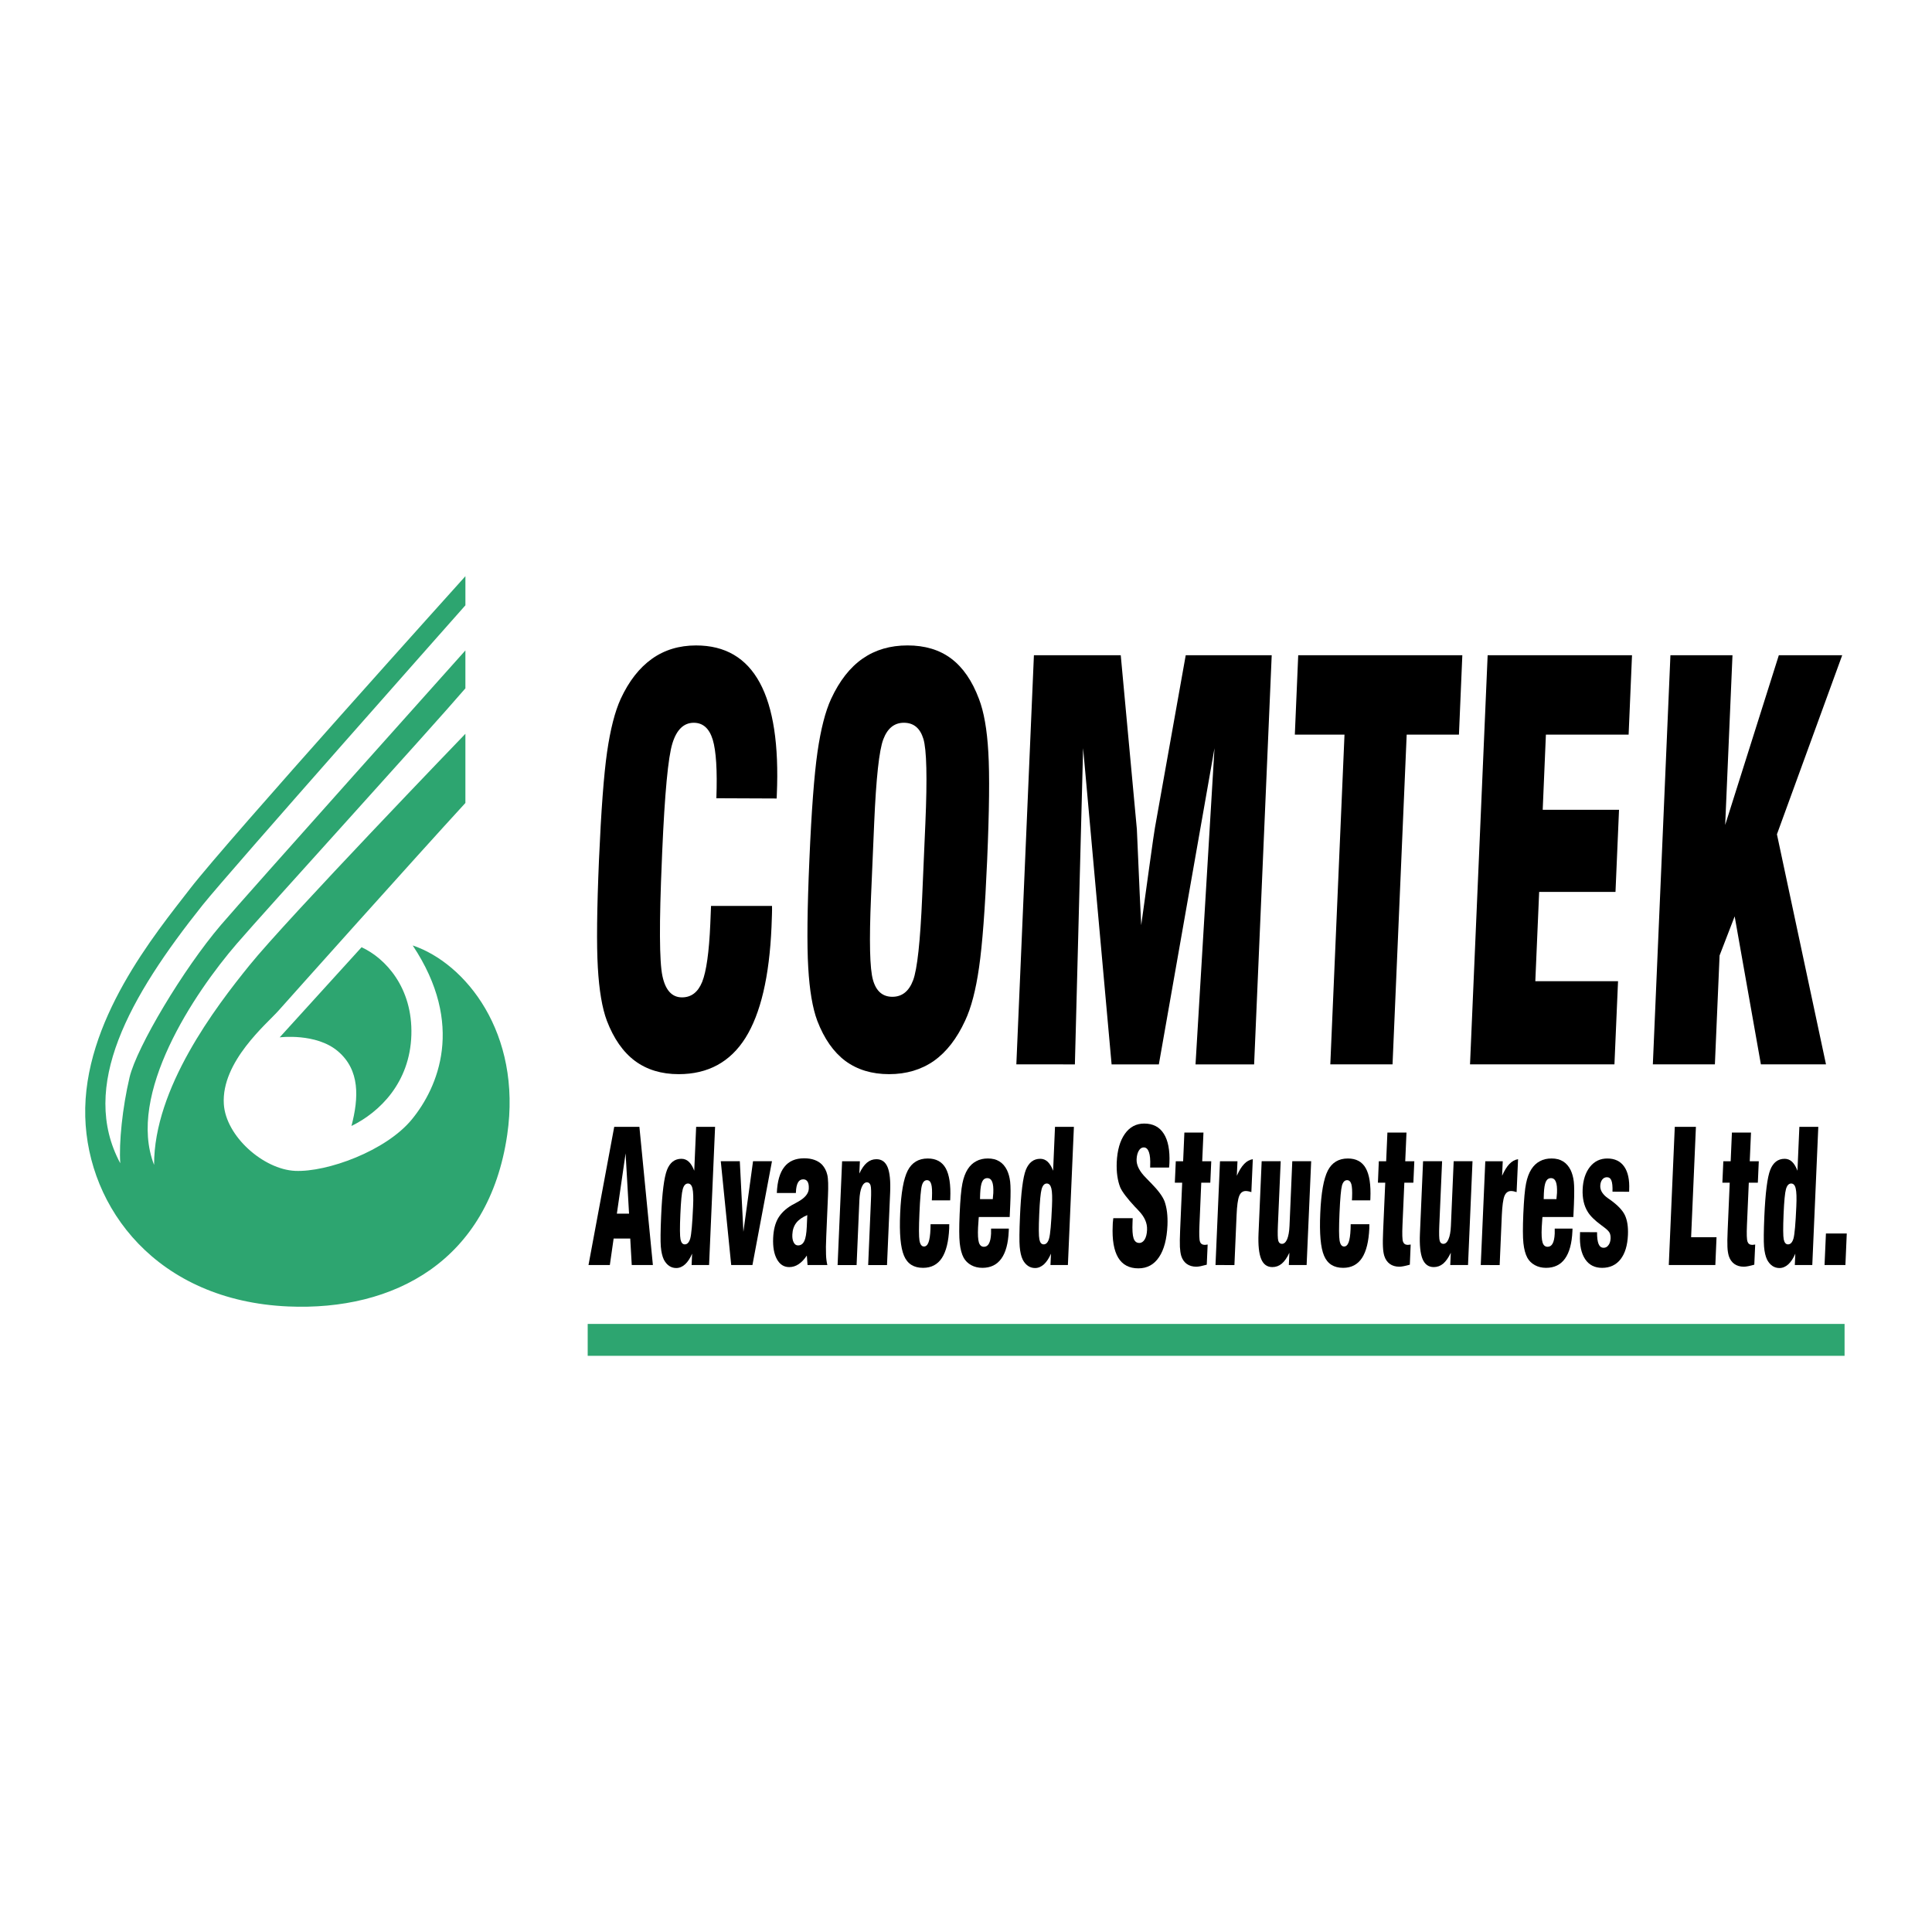
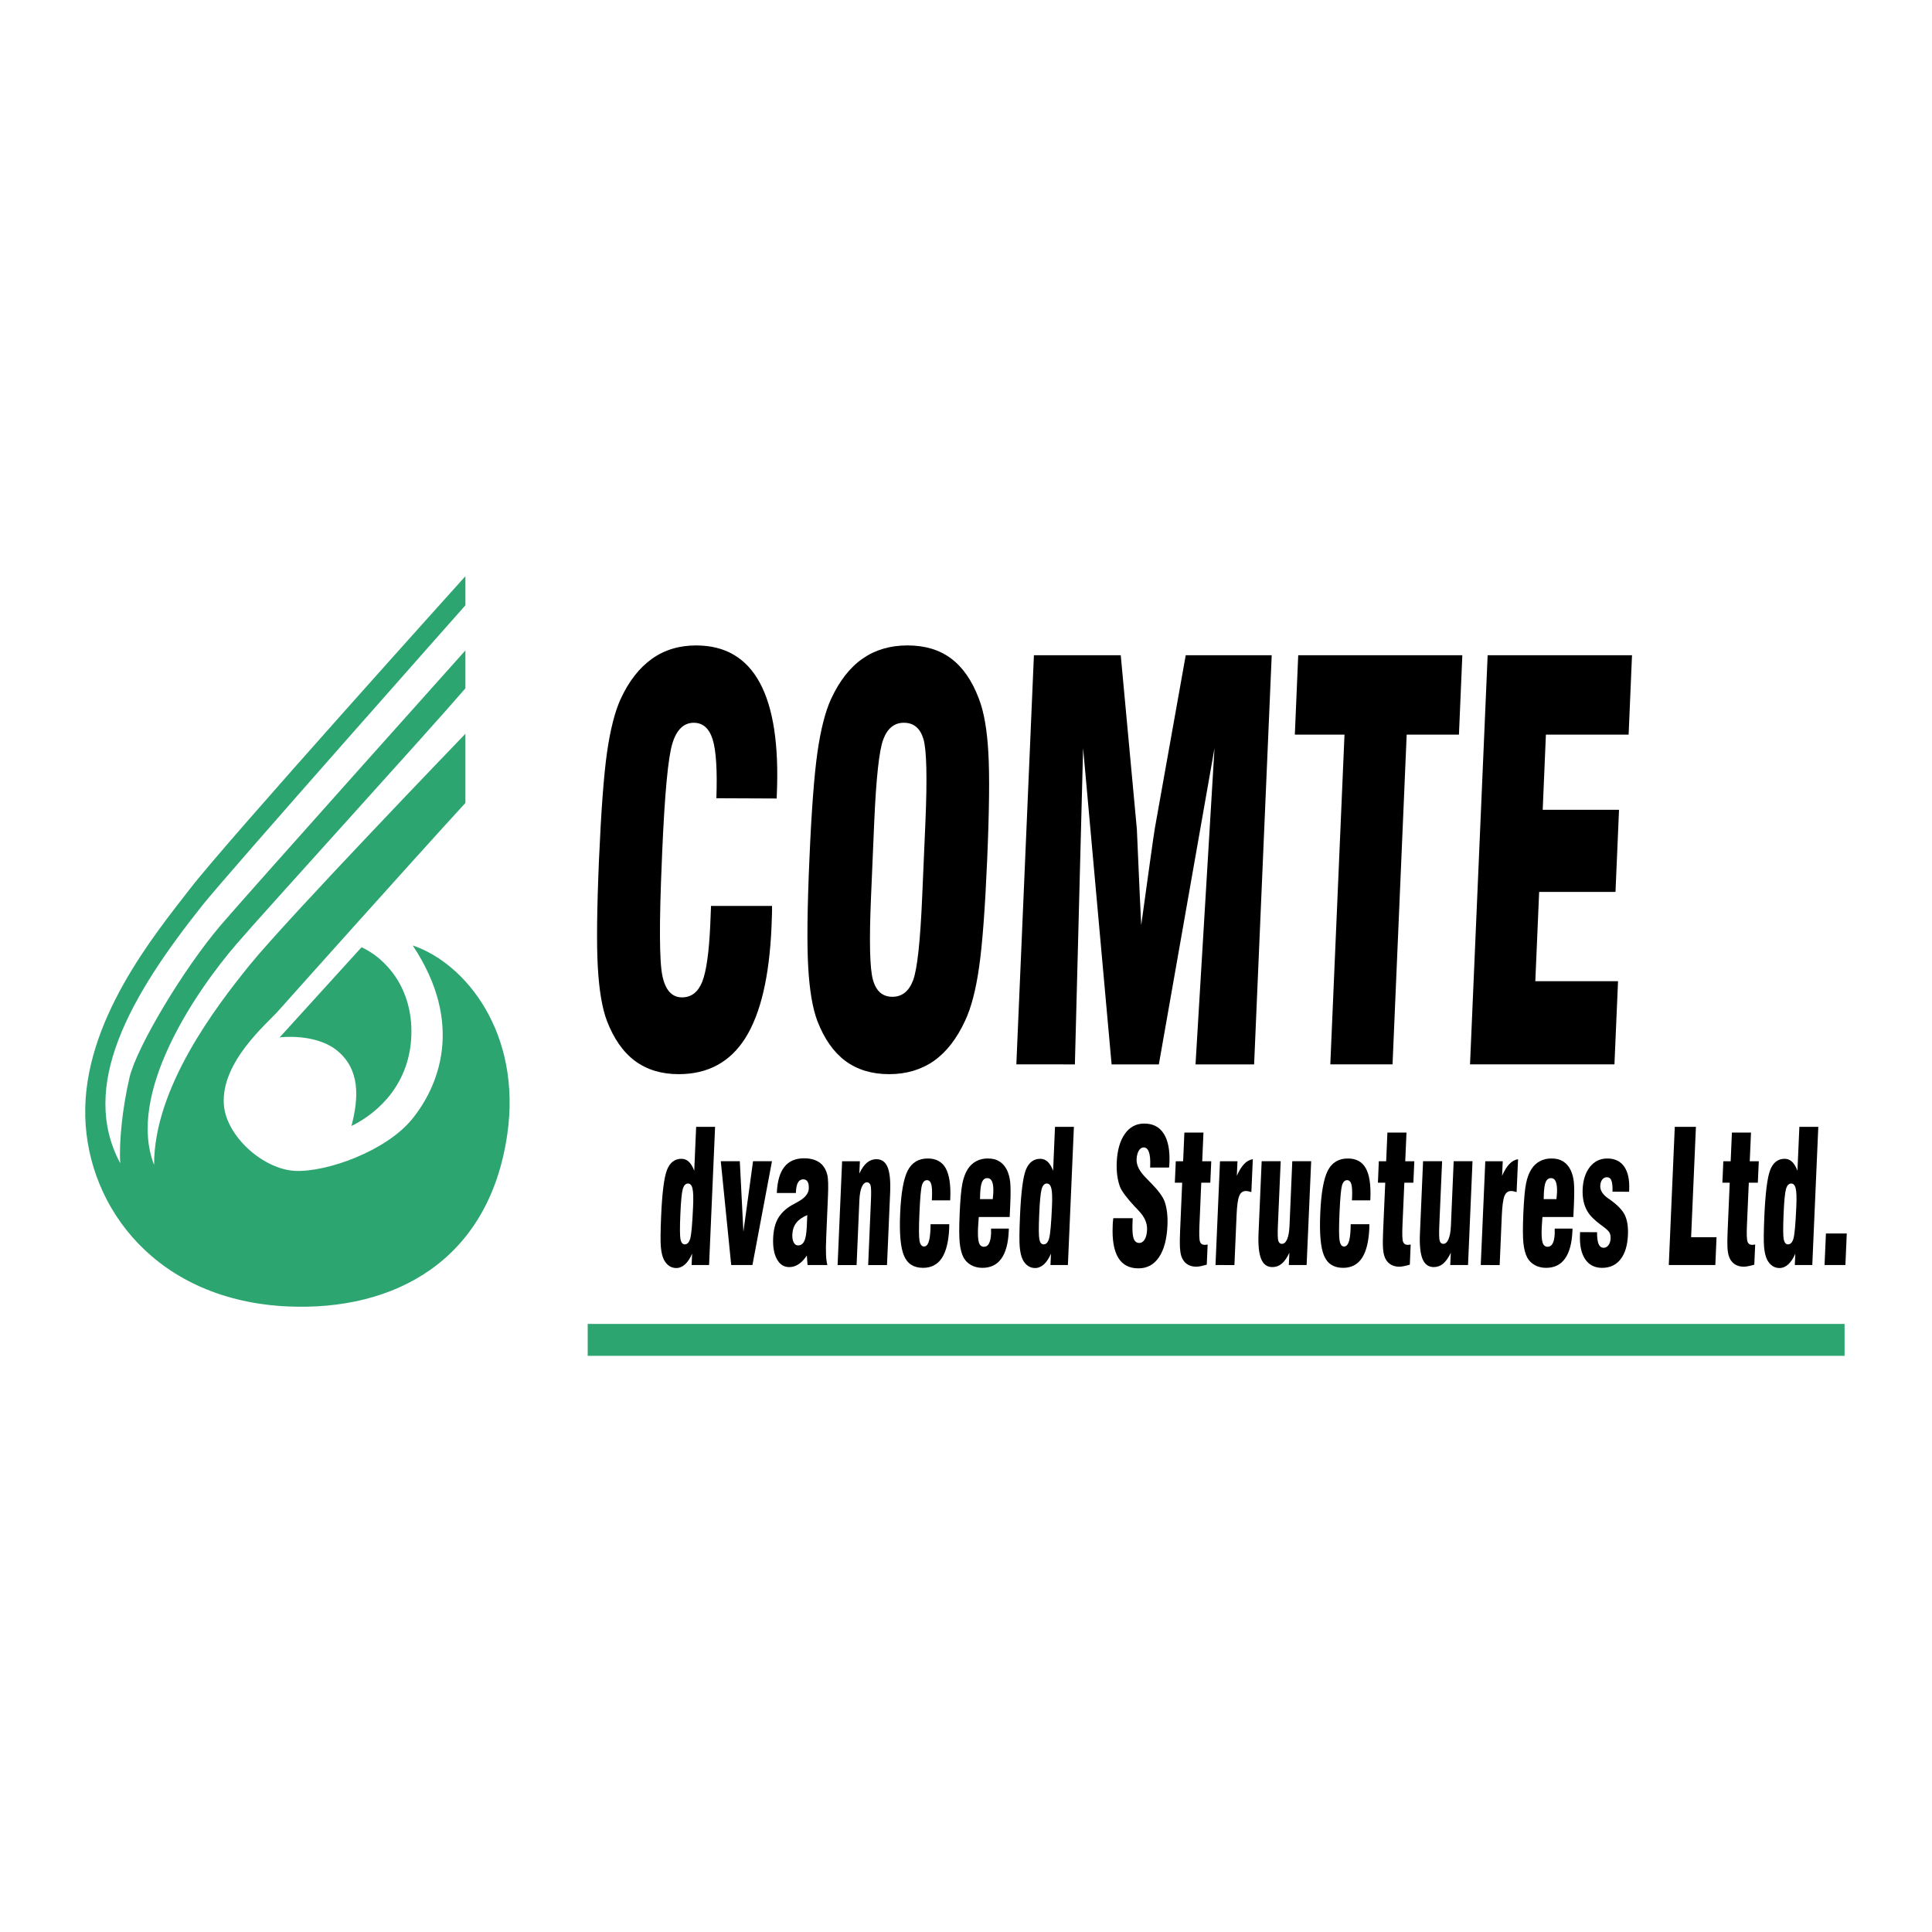
<svg xmlns="http://www.w3.org/2000/svg" version="1.0" id="Layer_1" x="0px" y="0px" width="192.756px" height="192.756px" viewBox="0 0 192.756 192.756" enable-background="new 0 0 192.756 192.756" xml:space="preserve">
  <g>
    <polygon fill-rule="evenodd" clip-rule="evenodd" fill="#FFFFFF" points="0,0 192.756,0 192.756,192.756 0,192.756 0,0  " />
    <path fill-rule="evenodd" clip-rule="evenodd" d="M70.94,90.385h6.084c0.006,0.244,0.006,0.519-0.004,0.796   c-0.005,0.28-0.02,0.708-0.045,1.276c-0.215,4.984-1.086,8.677-2.602,11.094c-1.519,2.413-3.743,3.618-6.659,3.618   c-1.719,0-3.174-0.442-4.359-1.319c-1.193-0.888-2.124-2.229-2.807-4.009c-0.474-1.266-0.771-3.04-0.901-5.301   c-0.134-2.263-0.095-5.846,0.114-10.761c0.215-4.909,0.483-8.492,0.808-10.755c0.328-2.262,0.781-4.036,1.36-5.302   c0.822-1.774,1.858-3.095,3.114-3.992c1.252-0.892,2.722-1.335,4.406-1.335c2.896,0,5.014,1.24,6.359,3.727   c1.341,2.478,1.91,6.195,1.695,11.144l-0.016,0.399l-6.015-0.025c0.1-2.78-0.024-4.724-0.363-5.846   c-0.345-1.122-0.972-1.684-1.895-1.684c-0.992,0-1.709,0.687-2.127,2.053c-0.43,1.371-0.767,4.988-1.021,10.85l-0.03,0.767   c-0.275,6.31-0.254,10.172,0.054,11.594c0.299,1.419,0.952,2.133,1.95,2.133c0.931,0,1.599-0.515,2.017-1.546   c0.414-1.041,0.688-2.959,0.809-5.771L70.94,90.385L70.94,90.385z" />
    <path fill-rule="evenodd" clip-rule="evenodd" d="M92.007,89.462l0.319-7.36c0.194-4.525,0.125-7.322-0.2-8.387   c-0.328-1.072-0.971-1.605-1.948-1.605c-0.952,0-1.634,0.552-2.049,1.649c-0.418,1.092-0.717,3.872-0.911,8.343l-0.315,7.36   c-0.189,4.417-0.128,7.187,0.195,8.308c0.314,1.122,0.962,1.68,1.934,1.68c0.966,0,1.654-0.548,2.068-1.644   C91.514,96.71,91.817,93.934,92.007,89.462L92.007,89.462z M80.753,85.779c0.209-4.909,0.483-8.492,0.808-10.755   c0.328-2.262,0.777-4.036,1.361-5.302c0.836-1.8,1.883-3.14,3.149-4.018c1.261-0.877,2.756-1.31,4.476-1.31   c1.725,0,3.18,0.432,4.351,1.31s2.094,2.218,2.77,4.018c0.499,1.286,0.809,3.064,0.938,5.328c0.135,2.263,0.095,5.836-0.115,10.729   c-0.21,4.88-0.479,8.453-0.808,10.726c-0.323,2.267-0.787,4.051-1.396,5.336c-0.822,1.78-1.859,3.121-3.119,4.009   c-1.256,0.877-2.752,1.319-4.461,1.319c-1.719,0-3.174-0.442-4.365-1.319c-1.187-0.888-2.118-2.229-2.802-4.009   c-0.473-1.266-0.771-3.04-0.901-5.301C80.504,94.277,80.538,90.694,80.753,85.779L80.753,85.779z" />
    <path fill-rule="evenodd" clip-rule="evenodd" d="M101.401,106.193l1.753-40.822h8.663l1.609,17.364   c0.01,0.089,0.055,1.176,0.144,3.275c0.091,2.088,0.18,4.186,0.29,6.294c0.215-1.575,0.488-3.518,0.809-5.846   c0.323-2.323,0.507-3.608,0.558-3.863l3.074-17.224h8.578l-1.755,40.822h-5.846l1.893-31.547l-5.552,31.547h-4.714l-2.842-31.547   l-0.821,31.547H101.401L101.401,106.193z" />
    <polygon fill-rule="evenodd" clip-rule="evenodd" points="132.725,106.193 134.141,73.295 129.186,73.295 129.524,65.371    145.897,65.371 145.559,73.295 140.345,73.295 138.934,106.193 132.725,106.193  " />
    <polygon fill-rule="evenodd" clip-rule="evenodd" points="146.664,106.193 148.423,65.371 162.826,65.371 162.488,73.295    154.235,73.295 153.916,80.795 161.53,80.795 161.178,88.985 153.562,88.985 153.179,97.896 161.432,97.896 161.073,106.193    146.664,106.193  " />
-     <polygon fill-rule="evenodd" clip-rule="evenodd" points="164.905,106.193 166.659,65.371 172.85,65.371 172.122,82.306    177.475,65.371 183.798,65.371 177.285,83.238 182.18,106.193 175.685,106.193 173.068,91.426 171.563,95.328 171.095,106.193    164.905,106.193  " />
-     <path fill-rule="evenodd" clip-rule="evenodd" d="M61.545,121.085h1.216l-0.345-6.015L61.545,121.085L61.545,121.085z    M58.714,126.214l2.567-13.786h2.512l1.346,13.786H63.03l-0.15-2.642h-1.658l-0.379,2.642H58.714L58.714,126.214z" />
    <path fill-rule="evenodd" clip-rule="evenodd" d="M68.637,118.08c-0.238,0-0.414,0.189-0.518,0.562   c-0.105,0.374-0.184,1.206-0.239,2.498c-0.061,1.345-0.05,2.183,0.014,2.512c0.071,0.333,0.21,0.499,0.429,0.499   c0.249,0,0.434-0.2,0.548-0.6c0.109-0.402,0.203-1.455,0.278-3.164c0.041-0.878,0.02-1.48-0.06-1.809   C69.016,118.244,68.862,118.08,68.637,118.08L68.637,118.08z M71.344,112.428l-0.599,13.786h-1.743l0.05-1.136   c-0.2,0.467-0.434,0.821-0.704,1.066c-0.269,0.244-0.562,0.368-0.882,0.368c-0.264,0-0.503-0.074-0.712-0.219   c-0.215-0.149-0.384-0.358-0.524-0.623c-0.154-0.324-0.254-0.753-0.3-1.297c-0.043-0.538-0.034-1.55,0.031-3.04   c0.099-2.337,0.298-3.877,0.587-4.614c0.289-0.732,0.767-1.105,1.436-1.105c0.284,0,0.533,0.099,0.737,0.294   c0.209,0.193,0.389,0.492,0.544,0.896l0.189-4.377H71.344L71.344,112.428z" />
    <polygon fill-rule="evenodd" clip-rule="evenodd" points="72.953,126.214 71.912,115.856 73.811,115.856 74.169,122.896    75.131,115.856 77.02,115.856 75.071,126.214 72.953,126.214  " />
    <path fill-rule="evenodd" clip-rule="evenodd" d="M80.543,121.229c-0.499,0.21-0.867,0.469-1.102,0.778   c-0.239,0.313-0.369,0.698-0.389,1.165c-0.016,0.324,0.03,0.588,0.134,0.783c0.1,0.199,0.244,0.3,0.434,0.3   c0.28,0,0.489-0.146,0.623-0.434c0.14-0.284,0.219-0.764,0.25-1.441L80.543,121.229L80.543,121.229z M80.569,126.214l-0.071-0.947   c-0.254,0.379-0.528,0.669-0.822,0.862c-0.29,0.194-0.603,0.289-0.932,0.289c-0.533,0-0.941-0.26-1.231-0.788   c-0.29-0.522-0.414-1.236-0.375-2.127c0.036-0.783,0.195-1.426,0.479-1.935c0.289-0.503,0.737-0.946,1.356-1.315   c0.148-0.08,0.349-0.194,0.602-0.329c0.724-0.394,1.098-0.838,1.118-1.33c0.014-0.31-0.025-0.539-0.12-0.698   c-0.095-0.154-0.239-0.234-0.434-0.234c-0.229,0-0.404,0.105-0.522,0.314c-0.121,0.214-0.195,0.539-0.209,0.982l-0.005,0.069   h-1.899c0.049-1.172,0.299-2.039,0.753-2.606c0.448-0.574,1.111-0.858,1.978-0.858c0.388,0,0.737,0.056,1.037,0.166   c0.303,0.108,0.553,0.273,0.753,0.478c0.249,0.279,0.422,0.608,0.513,0.997c0.095,0.384,0.114,1.097,0.069,2.123l-0.17,3.987   c-0.04,0.812-0.043,1.43-0.024,1.859c0.014,0.424,0.065,0.772,0.134,1.041H80.569L80.569,126.214z" />
    <path fill-rule="evenodd" clip-rule="evenodd" d="M83.568,126.214l0.449-10.357h1.774l-0.055,1.227   c0.229-0.487,0.483-0.852,0.757-1.081c0.28-0.234,0.593-0.349,0.946-0.349c0.528,0,0.897,0.264,1.118,0.797   c0.219,0.538,0.304,1.386,0.253,2.541l-0.313,7.223h-1.879l0.274-6.4c0.04-0.826,0.025-1.345-0.034-1.544   c-0.064-0.209-0.185-0.31-0.364-0.31c-0.209,0-0.384,0.16-0.519,0.474c-0.13,0.31-0.209,0.747-0.234,1.312l-0.278,6.469H83.568   L83.568,126.214z" />
    <path fill-rule="evenodd" clip-rule="evenodd" d="M92.843,122.142h1.865c0,0.056-0.006,0.125-0.006,0.21   c0.006,0.084,0,0.149,0,0.194c-0.059,1.325-0.304,2.312-0.731,2.966c-0.43,0.652-1.057,0.981-1.879,0.981   c-0.927,0-1.56-0.399-1.898-1.206c-0.345-0.803-0.474-2.218-0.384-4.247c0.09-2.028,0.339-3.442,0.753-4.251   c0.414-0.802,1.081-1.206,2.003-1.206c0.826,0,1.425,0.325,1.788,0.972c0.359,0.648,0.514,1.655,0.454,3.026l-0.01,0.179h-1.828   l0.014-0.293c0.025-0.623,0.006-1.062-0.075-1.327c-0.075-0.259-0.219-0.394-0.424-0.394c-0.239,0-0.409,0.179-0.507,0.527   c-0.101,0.355-0.18,1.276-0.245,2.767c-0.065,1.436-0.061,2.343,0.004,2.736c0.071,0.389,0.219,0.588,0.449,0.588   c0.199,0,0.349-0.139,0.454-0.418c0.104-0.28,0.169-0.718,0.193-1.321c0.005-0.045,0.005-0.124,0.005-0.234   C92.838,122.286,92.838,122.201,92.843,122.142L92.843,122.142z" />
    <path fill-rule="evenodd" clip-rule="evenodd" d="M98.88,122.58h1.772l-0.01,0.26c-0.054,1.211-0.298,2.123-0.741,2.736   c-0.439,0.612-1.072,0.917-1.89,0.917c-0.413,0-0.788-0.091-1.116-0.27c-0.325-0.18-0.579-0.429-0.753-0.742   c-0.195-0.364-0.324-0.848-0.389-1.45c-0.065-0.604-0.065-1.565-0.01-2.891c0.064-1.461,0.154-2.482,0.274-3.061   c0.115-0.577,0.294-1.057,0.533-1.431c0.229-0.354,0.513-0.623,0.852-0.797c0.335-0.186,0.724-0.27,1.161-0.27   c0.449,0,0.828,0.095,1.142,0.289c0.319,0.195,0.567,0.483,0.757,0.862c0.156,0.324,0.265,0.707,0.32,1.157   c0.049,0.447,0.061,1.21,0.01,2.292l-0.056,1.24h-3.08c-0.004,0.036-0.01,0.07-0.014,0.121c-0.035,0.434-0.056,0.737-0.061,0.911   c-0.034,0.728-0.005,1.231,0.084,1.516c0.091,0.284,0.261,0.422,0.505,0.422c0.213,0,0.383-0.108,0.497-0.323   c0.12-0.219,0.189-0.548,0.211-0.986c0.004-0.09,0.004-0.229,0-0.414C98.88,122.635,98.88,122.605,98.88,122.58L98.88,122.58z    M97.777,119.635h1.276c0-0.01,0-0.03,0-0.054c0.029-0.261,0.045-0.443,0.049-0.554c0.021-0.509-0.014-0.878-0.114-1.122   c-0.095-0.239-0.259-0.363-0.483-0.363c-0.229,0-0.403,0.119-0.513,0.354c-0.11,0.24-0.175,0.623-0.199,1.171   c-0.006,0.146-0.011,0.26-0.011,0.349C97.777,119.496,97.777,119.571,97.777,119.635L97.777,119.635z" />
    <path fill-rule="evenodd" clip-rule="evenodd" d="M104.436,118.08c-0.234,0-0.408,0.189-0.513,0.562   c-0.104,0.374-0.185,1.206-0.24,2.498c-0.059,1.345-0.054,2.183,0.016,2.512c0.065,0.333,0.209,0.499,0.429,0.499   c0.25,0,0.434-0.2,0.543-0.6c0.115-0.402,0.21-1.455,0.284-3.164c0.04-0.878,0.021-1.48-0.059-1.809   C104.814,118.244,104.665,118.08,104.436,118.08L104.436,118.08z M107.143,112.428l-0.599,13.786h-1.739l0.05-1.136   c-0.199,0.467-0.438,0.821-0.702,1.066c-0.274,0.244-0.568,0.368-0.882,0.368c-0.265,0-0.505-0.074-0.714-0.219   c-0.214-0.149-0.388-0.358-0.522-0.623c-0.155-0.324-0.254-0.753-0.3-1.297c-0.045-0.538-0.035-1.55,0.03-3.04   c0.1-2.337,0.294-3.877,0.583-4.614c0.294-0.732,0.773-1.105,1.439-1.105c0.286,0,0.528,0.099,0.739,0.294   c0.203,0.193,0.389,0.492,0.543,0.896l0.188-4.377H107.143L107.143,112.428z" />
    <path fill-rule="evenodd" clip-rule="evenodd" d="M111.074,121.539h1.935l-0.016,0.403c-0.034,0.758,0,1.292,0.104,1.605   c0.104,0.308,0.294,0.463,0.567,0.463c0.225,0,0.404-0.12,0.544-0.354c0.14-0.232,0.22-0.558,0.234-0.96   c0.03-0.669-0.254-1.308-0.857-1.925c-0.1-0.11-0.174-0.189-0.225-0.244l-0.099-0.095c-0.808-0.871-1.307-1.53-1.496-1.97   c-0.134-0.337-0.229-0.712-0.288-1.126c-0.061-0.418-0.081-0.877-0.061-1.376c0.055-1.2,0.324-2.147,0.812-2.835   c0.484-0.688,1.131-1.027,1.93-1.027c0.871,0,1.524,0.335,1.953,1.014c0.429,0.672,0.617,1.648,0.562,2.924   c-0.004,0.055-0.01,0.13-0.014,0.225c-0.01,0.095-0.016,0.17-0.021,0.225h-1.889l0.005-0.169c0.025-0.604-0.016-1.062-0.125-1.371   c-0.11-0.31-0.279-0.469-0.519-0.469c-0.199,0-0.364,0.11-0.492,0.329c-0.131,0.219-0.205,0.509-0.22,0.861   c-0.025,0.59,0.288,1.207,0.951,1.865c0.12,0.124,0.209,0.224,0.273,0.284c0.056,0.049,0.126,0.124,0.221,0.225   c0.708,0.718,1.15,1.319,1.341,1.808c0.114,0.32,0.199,0.679,0.249,1.083c0.049,0.402,0.064,0.836,0.045,1.31   c-0.061,1.376-0.339,2.438-0.844,3.186c-0.503,0.747-1.186,1.116-2.057,1.116c-0.912,0-1.585-0.354-2.015-1.066   c-0.428-0.718-0.613-1.775-0.548-3.185c0-0.091,0.005-0.186,0.01-0.28C111.039,121.913,111.055,121.754,111.074,121.539   L111.074,121.539z" />
    <path fill-rule="evenodd" clip-rule="evenodd" d="M120.399,126.178c-0.234,0.065-0.438,0.116-0.608,0.15   c-0.174,0.035-0.323,0.051-0.443,0.051c-0.373,0-0.688-0.095-0.947-0.279c-0.254-0.186-0.438-0.45-0.548-0.797   c-0.07-0.24-0.114-0.539-0.134-0.897c-0.016-0.364-0.01-0.918,0.023-1.656l0.205-4.753h-0.733l0.095-2.14h0.733l0.124-2.864h1.904   l-0.125,2.864h0.902l-0.095,2.14h-0.902l-0.18,4.225c-0.039,0.903-0.024,1.456,0.056,1.666c0.074,0.209,0.239,0.313,0.482,0.313   c0.046,0,0.116-0.01,0.215-0.025c0.025-0.01,0.045-0.01,0.065-0.01L120.399,126.178L120.399,126.178z" />
    <path fill-rule="evenodd" clip-rule="evenodd" d="M121.271,126.214l0.448-10.357h1.744l-0.064,1.451   c0.229-0.519,0.474-0.913,0.733-1.181c0.258-0.271,0.548-0.424,0.861-0.474l-0.145,3.284c-0.104-0.035-0.198-0.061-0.299-0.08   c-0.095-0.02-0.18-0.029-0.259-0.029c-0.304,0-0.524,0.169-0.652,0.492c-0.136,0.33-0.225,0.968-0.265,1.925l-0.215,4.969H121.271   L121.271,126.214z" />
    <path fill-rule="evenodd" clip-rule="evenodd" d="M130.816,115.856l-0.454,10.357h-1.774l0.054-1.227   c-0.232,0.494-0.482,0.857-0.757,1.086c-0.274,0.23-0.584,0.345-0.942,0.345c-0.522,0-0.897-0.27-1.116-0.808   c-0.223-0.538-0.313-1.38-0.264-2.532l0.314-7.222h1.898l-0.279,6.4c-0.035,0.827-0.02,1.341,0.04,1.545   c0.064,0.199,0.185,0.299,0.364,0.299c0.209,0,0.383-0.154,0.519-0.464c0.128-0.313,0.209-0.747,0.234-1.311l0.278-6.47H130.816   L130.816,115.856z" />
    <path fill-rule="evenodd" clip-rule="evenodd" d="M134.758,122.142h1.863c-0.004,0.056-0.004,0.125-0.004,0.21   c0,0.084,0,0.149,0,0.194c-0.06,1.325-0.305,2.312-0.733,2.966c-0.434,0.652-1.057,0.981-1.879,0.981   c-0.927,0-1.56-0.399-1.903-1.206c-0.345-0.803-0.469-2.218-0.379-4.247c0.085-2.028,0.34-3.442,0.752-4.251   c0.414-0.802,1.082-1.206,2.003-1.206c0.828,0,1.426,0.325,1.785,0.972c0.364,0.648,0.518,1.655,0.459,3.026l-0.01,0.179h-1.83   l0.016-0.293c0.024-0.623,0-1.062-0.075-1.327c-0.08-0.259-0.219-0.394-0.424-0.394c-0.238,0-0.408,0.179-0.508,0.527   c-0.1,0.355-0.184,1.276-0.249,2.767c-0.061,1.436-0.061,2.343,0.01,2.736c0.065,0.389,0.215,0.588,0.448,0.588   c0.194,0,0.349-0.139,0.453-0.418c0.104-0.28,0.17-0.718,0.195-1.321c0-0.045,0.005-0.124,0.005-0.234   C134.753,122.286,134.753,122.201,134.758,122.142L134.758,122.142z" />
    <path fill-rule="evenodd" clip-rule="evenodd" d="M140.659,126.178c-0.235,0.065-0.439,0.116-0.613,0.15   c-0.174,0.035-0.319,0.051-0.438,0.051c-0.38,0-0.693-0.095-0.948-0.279c-0.254-0.186-0.438-0.45-0.548-0.797   c-0.074-0.24-0.118-0.539-0.134-0.897c-0.021-0.364-0.011-0.918,0.02-1.656l0.209-4.753h-0.731l0.089-2.14h0.733l0.124-2.864h1.904   l-0.126,2.864h0.907l-0.095,2.14h-0.901l-0.185,4.225c-0.04,0.903-0.021,1.456,0.055,1.666c0.08,0.209,0.239,0.313,0.483,0.313   c0.045,0,0.114-0.01,0.215-0.025c0.029-0.01,0.049-0.01,0.064-0.01L140.659,126.178L140.659,126.178z" />
    <path fill-rule="evenodd" clip-rule="evenodd" d="M146.913,115.856l-0.448,10.357h-1.774l0.056-1.227   c-0.234,0.494-0.489,0.857-0.759,1.086c-0.274,0.23-0.588,0.345-0.941,0.345c-0.523,0-0.896-0.27-1.121-0.808   c-0.219-0.538-0.31-1.38-0.259-2.532l0.313-7.222h1.898l-0.279,6.4c-0.034,0.827-0.02,1.341,0.041,1.545   c0.06,0.199,0.184,0.299,0.363,0.299c0.209,0,0.384-0.154,0.513-0.464c0.136-0.313,0.215-0.747,0.24-1.311l0.278-6.47H146.913   L146.913,115.856z" />
    <path fill-rule="evenodd" clip-rule="evenodd" d="M147.735,126.214l0.453-10.357h1.741l-0.065,1.451   c0.229-0.519,0.474-0.913,0.731-1.181c0.265-0.271,0.549-0.424,0.863-0.474l-0.146,3.284c-0.099-0.035-0.199-0.061-0.294-0.08   c-0.099-0.02-0.184-0.029-0.259-0.029c-0.303,0-0.523,0.169-0.658,0.492c-0.134,0.33-0.219,0.968-0.264,1.925l-0.215,4.969H147.735   L147.735,126.214z" />
    <path fill-rule="evenodd" clip-rule="evenodd" d="M155.116,122.58h1.774l-0.01,0.26c-0.055,1.211-0.299,2.123-0.742,2.736   c-0.438,0.612-1.071,0.917-1.89,0.917c-0.414,0-0.787-0.091-1.116-0.27c-0.329-0.18-0.577-0.429-0.752-0.742   c-0.194-0.364-0.324-0.848-0.389-1.45c-0.065-0.604-0.065-1.565-0.011-2.891c0.065-1.461,0.154-2.482,0.274-3.061   c0.114-0.577,0.294-1.057,0.534-1.431c0.229-0.354,0.513-0.623,0.852-0.797c0.333-0.186,0.722-0.27,1.161-0.27   c0.448,0,0.827,0.095,1.142,0.289c0.318,0.195,0.568,0.483,0.758,0.862c0.153,0.324,0.264,0.707,0.318,1.157   c0.05,0.447,0.055,1.21,0.011,2.292l-0.056,1.24h-3.079c-0.006,0.036-0.011,0.07-0.016,0.121c-0.035,0.434-0.056,0.737-0.06,0.911   c-0.035,0.728-0.006,1.231,0.085,1.516c0.089,0.284,0.258,0.422,0.503,0.422c0.215,0,0.384-0.108,0.499-0.323   c0.119-0.219,0.188-0.548,0.208-0.986c0.006-0.09,0.006-0.229,0-0.414C155.116,122.635,155.116,122.605,155.116,122.58   L155.116,122.58z M154.015,119.635h1.275c0-0.01,0-0.03,0-0.054c0.031-0.261,0.046-0.443,0.052-0.554   c0.02-0.509-0.016-0.878-0.115-1.122c-0.095-0.239-0.26-0.363-0.484-0.363c-0.229,0-0.402,0.119-0.513,0.354   c-0.11,0.24-0.174,0.623-0.199,1.171c-0.006,0.146-0.01,0.26-0.01,0.349C154.015,119.496,154.015,119.571,154.015,119.635   L154.015,119.635z" />
    <path fill-rule="evenodd" clip-rule="evenodd" d="M157.644,122.929l1.694,0.01c-0.004,0.539,0.05,0.929,0.154,1.178   c0.104,0.248,0.273,0.374,0.508,0.374c0.189,0,0.35-0.085,0.474-0.26c0.13-0.164,0.199-0.389,0.215-0.658   c0.01-0.229-0.025-0.423-0.099-0.573c-0.081-0.155-0.26-0.334-0.538-0.543c-0.062-0.05-0.155-0.119-0.286-0.215   c-0.662-0.483-1.12-0.937-1.37-1.36c-0.179-0.289-0.313-0.623-0.398-1.002c-0.085-0.383-0.114-0.783-0.099-1.201   c0.039-0.942,0.284-1.693,0.728-2.257c0.443-0.559,1.025-0.838,1.739-0.838c0.741,0,1.305,0.27,1.68,0.808   c0.379,0.543,0.542,1.315,0.497,2.322l-0.004,0.189l-1.66-0.01c0.016-0.519-0.02-0.887-0.108-1.111   c-0.085-0.219-0.235-0.329-0.449-0.329c-0.189,0-0.35,0.08-0.47,0.239c-0.118,0.154-0.184,0.363-0.193,0.618   c-0.02,0.453,0.244,0.877,0.792,1.256c0.08,0.055,0.135,0.095,0.18,0.124c0.748,0.534,1.246,1.047,1.485,1.55   c0.238,0.505,0.339,1.157,0.304,1.97c-0.046,1.047-0.288,1.849-0.737,2.427c-0.444,0.568-1.062,0.857-1.84,0.857   c-0.741,0-1.31-0.289-1.693-0.867c-0.389-0.584-0.559-1.391-0.514-2.438L157.644,122.929L157.644,122.929z" />
    <polygon fill-rule="evenodd" clip-rule="evenodd" points="171.14,126.214 166.495,126.214 167.093,112.428 169.202,112.428    168.723,123.434 171.259,123.434 171.14,126.214  " />
    <path fill-rule="evenodd" clip-rule="evenodd" d="M175.026,126.178c-0.233,0.065-0.438,0.116-0.611,0.15   c-0.17,0.035-0.319,0.051-0.439,0.051c-0.373,0-0.688-0.095-0.947-0.279c-0.254-0.186-0.438-0.45-0.548-0.797   c-0.07-0.24-0.12-0.539-0.134-0.897c-0.016-0.364-0.012-0.918,0.023-1.656l0.205-4.753h-0.733l0.095-2.14h0.733l0.124-2.864h1.904   l-0.125,2.864h0.902l-0.095,2.14h-0.902l-0.184,4.225c-0.04,0.903-0.021,1.456,0.059,1.666c0.075,0.209,0.235,0.313,0.483,0.313   c0.046,0,0.116-0.01,0.215-0.025c0.025-0.01,0.046-0.01,0.065-0.01L175.026,126.178L175.026,126.178z" />
    <path fill-rule="evenodd" clip-rule="evenodd" d="M178.705,118.08c-0.238,0-0.414,0.189-0.519,0.562   c-0.104,0.374-0.184,1.206-0.238,2.498c-0.056,1.345-0.051,2.183,0.014,2.512c0.071,0.333,0.211,0.499,0.43,0.499   c0.249,0,0.434-0.2,0.548-0.6c0.109-0.402,0.204-1.455,0.278-3.164c0.041-0.878,0.02-1.48-0.06-1.809   C179.084,118.244,178.93,118.08,178.705,118.08L178.705,118.08z M181.412,112.428l-0.6,13.786h-1.743l0.05-1.136   c-0.199,0.467-0.434,0.821-0.703,1.066c-0.269,0.244-0.562,0.368-0.882,0.368c-0.265,0-0.503-0.074-0.714-0.219   c-0.213-0.149-0.383-0.358-0.522-0.623c-0.154-0.324-0.254-0.753-0.3-1.297c-0.043-0.538-0.033-1.55,0.031-3.04   c0.104-2.337,0.299-3.877,0.588-4.614c0.288-0.732,0.768-1.105,1.436-1.105c0.284,0,0.532,0.099,0.737,0.294   c0.209,0.193,0.389,0.492,0.542,0.896l0.191-4.377H181.412L181.412,112.428z" />
    <polygon fill-rule="evenodd" clip-rule="evenodd" points="182.035,126.214 182.174,123.064 184.252,123.064 184.117,126.214    182.035,126.214  " />
    <polygon fill-rule="evenodd" clip-rule="evenodd" fill="#2DA570" points="58.635,132.089 184.033,132.089 184.033,135.27    58.635,135.27 58.635,132.089  " />
    <path fill-rule="evenodd" clip-rule="evenodd" fill="#2DA570" d="M27.903,103.498l8.17-8.992c2.353,1.077,5.113,4.008,4.969,8.758   c-0.146,4.75-3.16,7.695-5.976,9.075c0.738-2.831,0.852-5.577-1.346-7.45C31.543,103.033,27.903,103.498,27.903,103.498   L27.903,103.498z" />
    <path fill-rule="evenodd" clip-rule="evenodd" fill="#2DA570" d="M46.434,57.486v2.906c0,0-23.588,26.609-26.23,29.917   C12.897,99.477,7.879,108.392,12,116.058c-0.144-2.015,0.211-5.558,0.928-8.578c0.722-3.021,5.357-10.795,9.109-15.19   c2.587-3.031,24.396-27.397,24.396-27.397v3.783c-3.454,4.032-19.881,22.079-22.811,25.481   c-4.257,4.935-11.004,15.012-8.248,22.065c-0.025-7.66,6.12-15.72,9.514-19.912c3.738-4.629,21.545-23.1,21.545-23.1v6.902   c-4.895,5.328-17.508,19.438-18.659,20.734c-1.151,1.295-5.702,5.078-5.443,9.3c0.195,3.214,3.953,6.528,7.117,6.672   c3.17,0.141,9.062-1.978,11.652-5.147c2.591-3.165,5.333-9.45,0.075-17.344c5.258,1.764,10.915,8.732,9.43,18.894   c-1.839,12.599-11.303,17.583-21.845,17.125c-13.092-0.569-20.01-9.803-20.254-18.934c-0.254-9.509,6.978-18.241,10.471-22.762   C22.721,83.802,46.434,57.486,46.434,57.486L46.434,57.486z" />
  </g>
</svg>